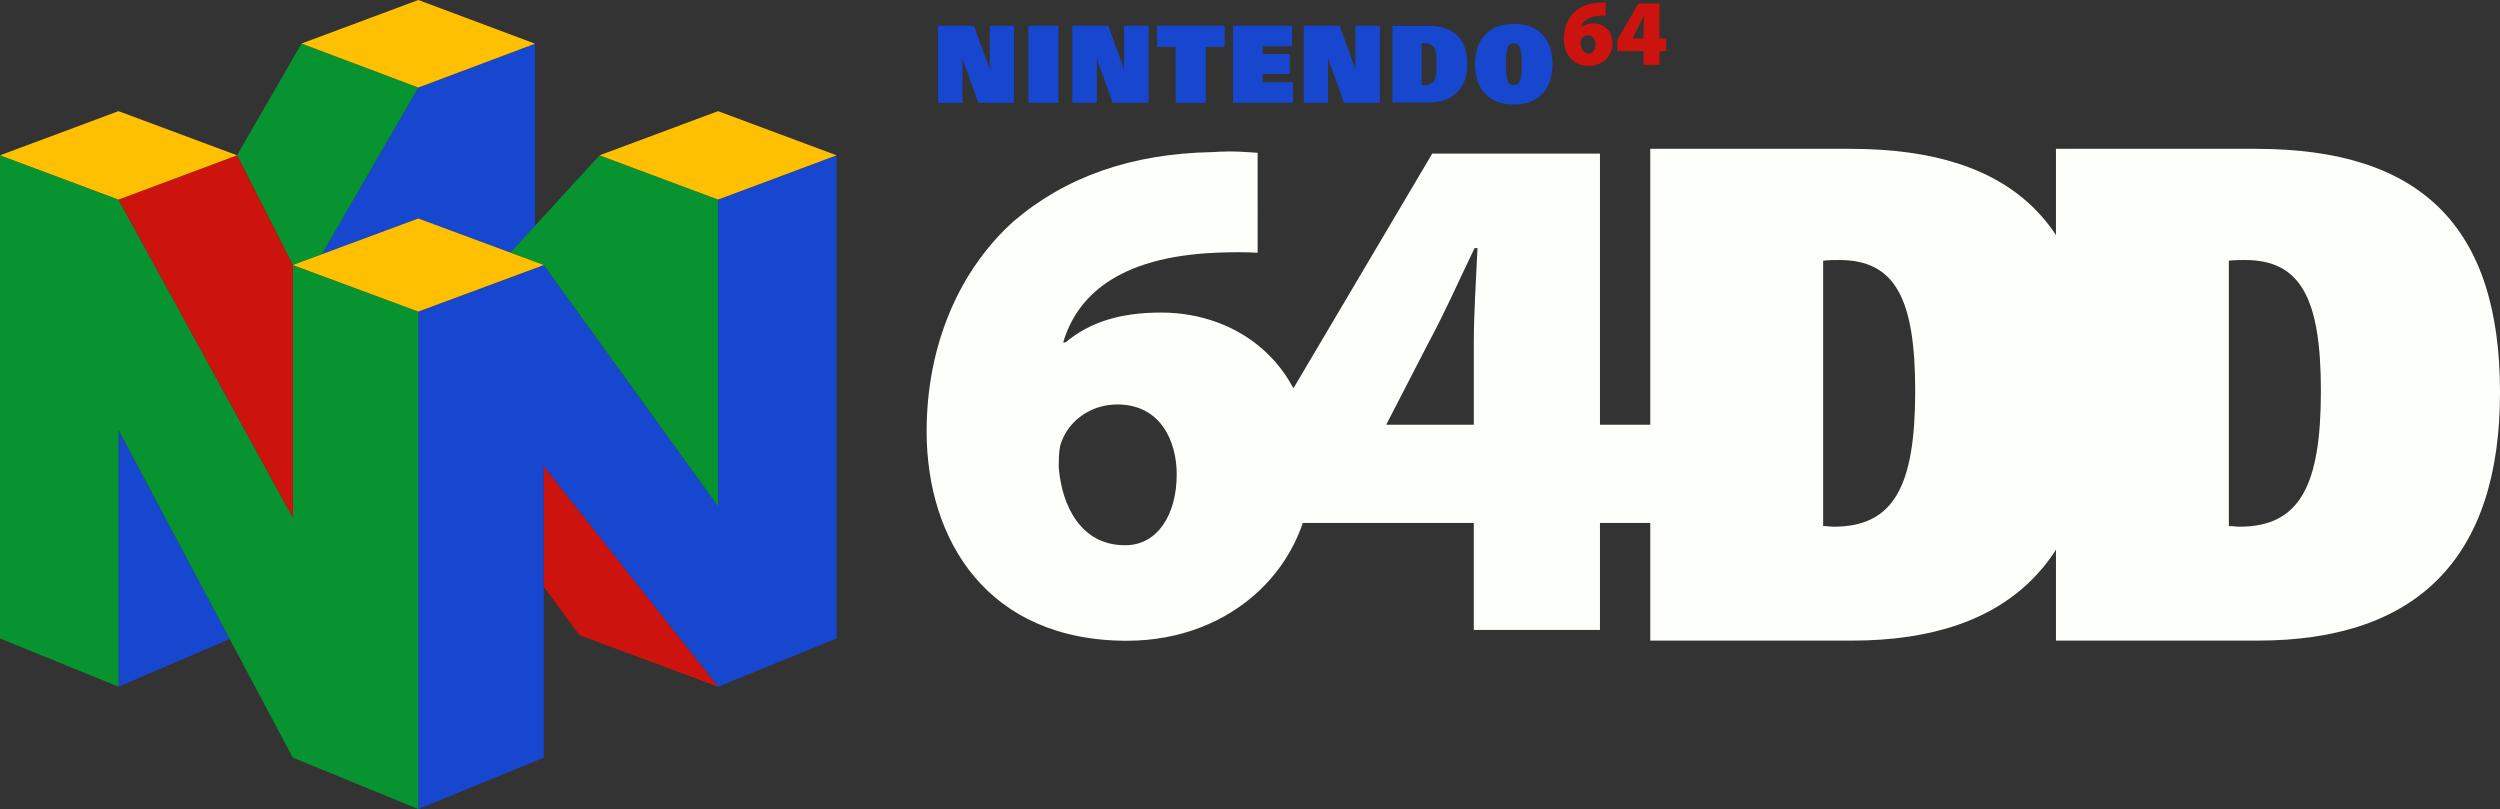
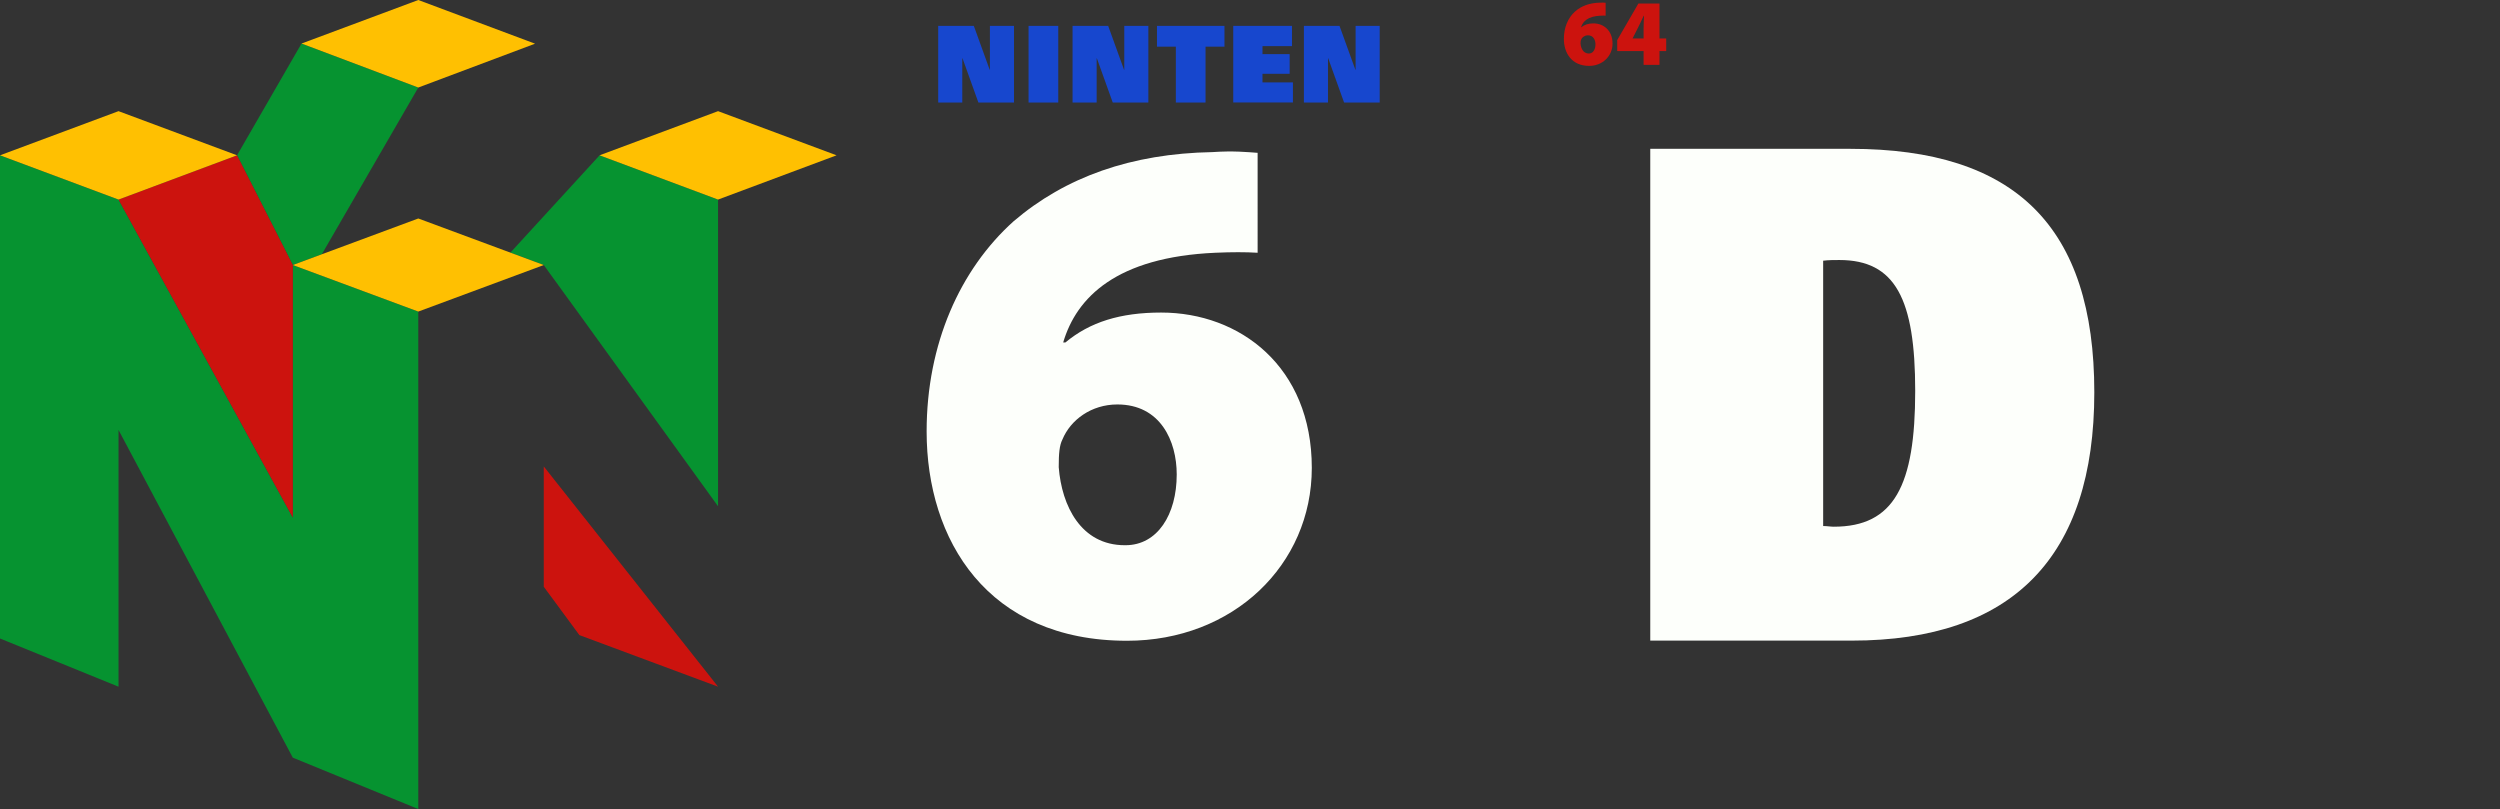
<svg xmlns="http://www.w3.org/2000/svg" height="183.471" width="566.929">
  <rect width="100%" height="100%" fill="#333333" stroke="none" />
  <g stroke-width=".306">
-     <path d="m115.743 57.29 5.593-6.077V9.907l-26.48 9.944-21.881 37.815 21.882-8.12zM162.834 45.258l26.875-10.038v109.572l-26.875 10.93-39.521-49.948v66.038l-28.456 11.659V70.657l28.456-10.554 39.52 54.705zM26.876 155.722l25.216-10.813L26.876 97.5z" fill="#1747ce" />
    <path d="m72.975 57.666 21.882-37.815-26.48-9.977L53.752 35.22 66.4 60.1zM162.834 45.258v69.55l-39.521-54.705-7.57-2.813 20.224-22.07z" fill="#069330" />
    <path d="M94.857 70.657 66.4 60.101v57.272L26.876 45.258 0 35.22v109.572l26.876 10.93V97.5L66.4 171.812l28.457 11.659z" fill="#069330" />
    <path d="M66.4 117.373 26.876 45.258 53.752 35.22 66.4 60.1zM123.313 105.774v27.288l8.074 10.96 31.447 11.7z" fill="#cc130e" />
    <g fill="#ffc001">
      <path d="M94.857 70.657 66.4 60.101l28.457-10.556 28.456 10.556zM162.834 25.206l26.875 10.014-26.875 10.038-26.876-10.038zM26.876 25.206 53.752 35.22 26.876 45.258 0 35.22zM94.857 0l-26.48 9.874 26.48 9.977 26.48-9.944z" />
    </g>
  </g>
  <g stroke-width="5.379">
    <g fill="#1747ce">
-       <path d="M221.872 23.248h8.076V5.866h-5.464v9.967h-.047l-3.603-9.967h-8.075v17.382h5.46V13.214h.05zM252.338 23.248h8.076V5.866h-5.46v9.967h-.05l-3.603-9.967h-8.074v17.382h5.463V13.214h.047zM304.8 23.248h8.077V5.866h-5.463v9.967h-.048l-3.603-9.967h-8.076v17.382h5.462V13.214h.048zM233.247 5.866h6.736v17.382h-6.736zM266.648 10.587h-4.28V5.866h15.31v4.721h-4.296v12.66h-6.734zM286.296 18.683h6.905v4.559h-13.535V5.861h13.321v4.598h-6.691v1.817h6.16v4.457h-6.16zM315.776 5.866h7.98c6.806 0 8.972 3.731 8.972 8.883 0 5.249-3.342 8.5-8.57 8.5h-8.382zm6.593 13.432h.657c1.083 0 1.81-.321 2.233-1.02.448-.722.498-2.039.498-3.722 0-1.685-.051-2.999-.498-3.722-.424-.7-1.15-1.021-2.233-1.021h-.657zM343.287 5.41c5.864 0 8.781 3.73 8.781 9.146 0 5.418-2.918 9.15-8.781 9.15-5.864 0-8.782-3.732-8.782-9.15 0-5.416 2.916-9.146 8.782-9.146zm0 13.89c1.034 0 1.814-.492 1.814-4.744 0-4.156-.733-4.743-1.814-4.743-1.082 0-1.814.587-1.814 4.743 0 4.252.778 4.744 1.814 4.744z" />
      <path d="M212.759 23.248h5.46V13.214h.05l3.603 10.034h8.076V5.866h-5.464v9.967h-.047l-3.603-9.967h-8.075zM243.227 23.248h5.463V13.214h.047l3.601 10.034h8.076V5.866h-5.46v9.967h-.05l-3.603-9.967h-8.074zM295.687 23.248h5.462V13.214h.048l3.603 10.034h8.077V5.866h-5.463v9.967h-.048l-3.603-9.967h-8.076zM233.247 5.866h6.736v17.382h-6.736zM277.677 10.587h-4.295v12.66h-6.734v-12.66h-4.28V5.866h15.31zM286.296 18.683h6.905v4.559h-13.535V5.861h13.321v4.598h-6.691v1.817h6.16v4.457h-6.16z" />
    </g>
    <path d="M364.115 3.554c-.358-.03-.706-.016-1.193.005-2.841.128-3.99 1.3-4.38 2.626h.069c.708-.6 1.582-.879 2.754-.879 2.253 0 4.312 1.588 4.312 4.566 0 2.85-2.262 5.069-5.297 5.069-3.998 0-5.738-2.958-5.738-6.13 0-2.577.944-4.759 2.493-6.166 1.474-1.323 3.375-1.991 5.702-2.043.616-.034.982 0 1.278.026zm-3.785 8.584c.921 0 1.48-.912 1.48-2.076-.008-.983-.473-2.054-1.708-2.054-.755 0-1.343.463-1.565 1.023-.087.171-.119.416-.119.83.08 1.11.632 2.277 1.888 2.277zM372.722 14.706v-3.119h-5.986V9.095l4.806-8.297h4.783V8.73h1.522v2.858h-1.522v3.12zm0-5.977V6.34c0-.883.055-1.8.101-2.768h-.078c-.445.939-.832 1.832-1.338 2.802l-1.176 2.315-.013.042z" fill="#cc130e" />
  </g>
  <g fill="#fdfffb" stroke-width="1.002">
    <path d="M285.193 34.658c-2.356-.165-5.385-.496-10.266-.165-18.344.33-33.323 5.623-45.103 15.712-12.118 10.916-19.691 27.786-19.691 47.633 0 24.644 13.8 47.468 45.44 47.468 24.066 0 41.906-17.201 41.906-39.198 0-22.99-16.325-35.229-34.164-35.229-9.257 0-16.157 2.15-21.71 6.781h-.505c3.029-10.254 12.117-19.35 34.5-20.343 3.871-.165 6.732-.165 9.593 0zm-30.125 88.981c-9.93 0-14.305-8.93-14.978-17.697 0-3.142.168-4.961.841-6.285 1.851-4.465 6.564-7.938 12.454-7.938 9.761 0 13.464 8.27 13.464 15.877 0 9.097-4.376 16.043-11.613 16.043z" />
-     <path d="M362.825 142.85v-24.262h12.117V96.319h-12.117V34.831H324.79l-38.035 64.313v19.444h47.46v24.263zm-48.47-46.53.17-.333 9.255-17.948c4.04-7.478 7.069-14.458 10.603-21.77h.673c-.336 7.644-.841 14.624-.841 21.604v18.446zM505.44 119.287V59.118c1.27-.154 2.538-.154 3.667-.154 12.693 0 17.206 8.816 17.206 29.698 0 21.5-4.796 30.78-18.476 30.78-.705 0-1.55-.155-2.397-.155zm-39.207 25.986h45.694c36.527 0 55.003-19.025 55.003-56.302 0-37.586-17.911-55.22-55.285-55.22h-45.412z" />
    <path d="M413.44 119.287V59.118c1.27-.154 2.539-.154 3.667-.154 12.693 0 17.206 8.816 17.206 29.698 0 21.5-4.795 30.78-18.475 30.78-.706 0-1.552-.155-2.398-.155zm-39.207 25.986h45.694c36.528 0 55.003-19.025 55.003-56.302 0-37.586-17.911-55.22-55.285-55.22h-45.412z" />
  </g>
</svg>